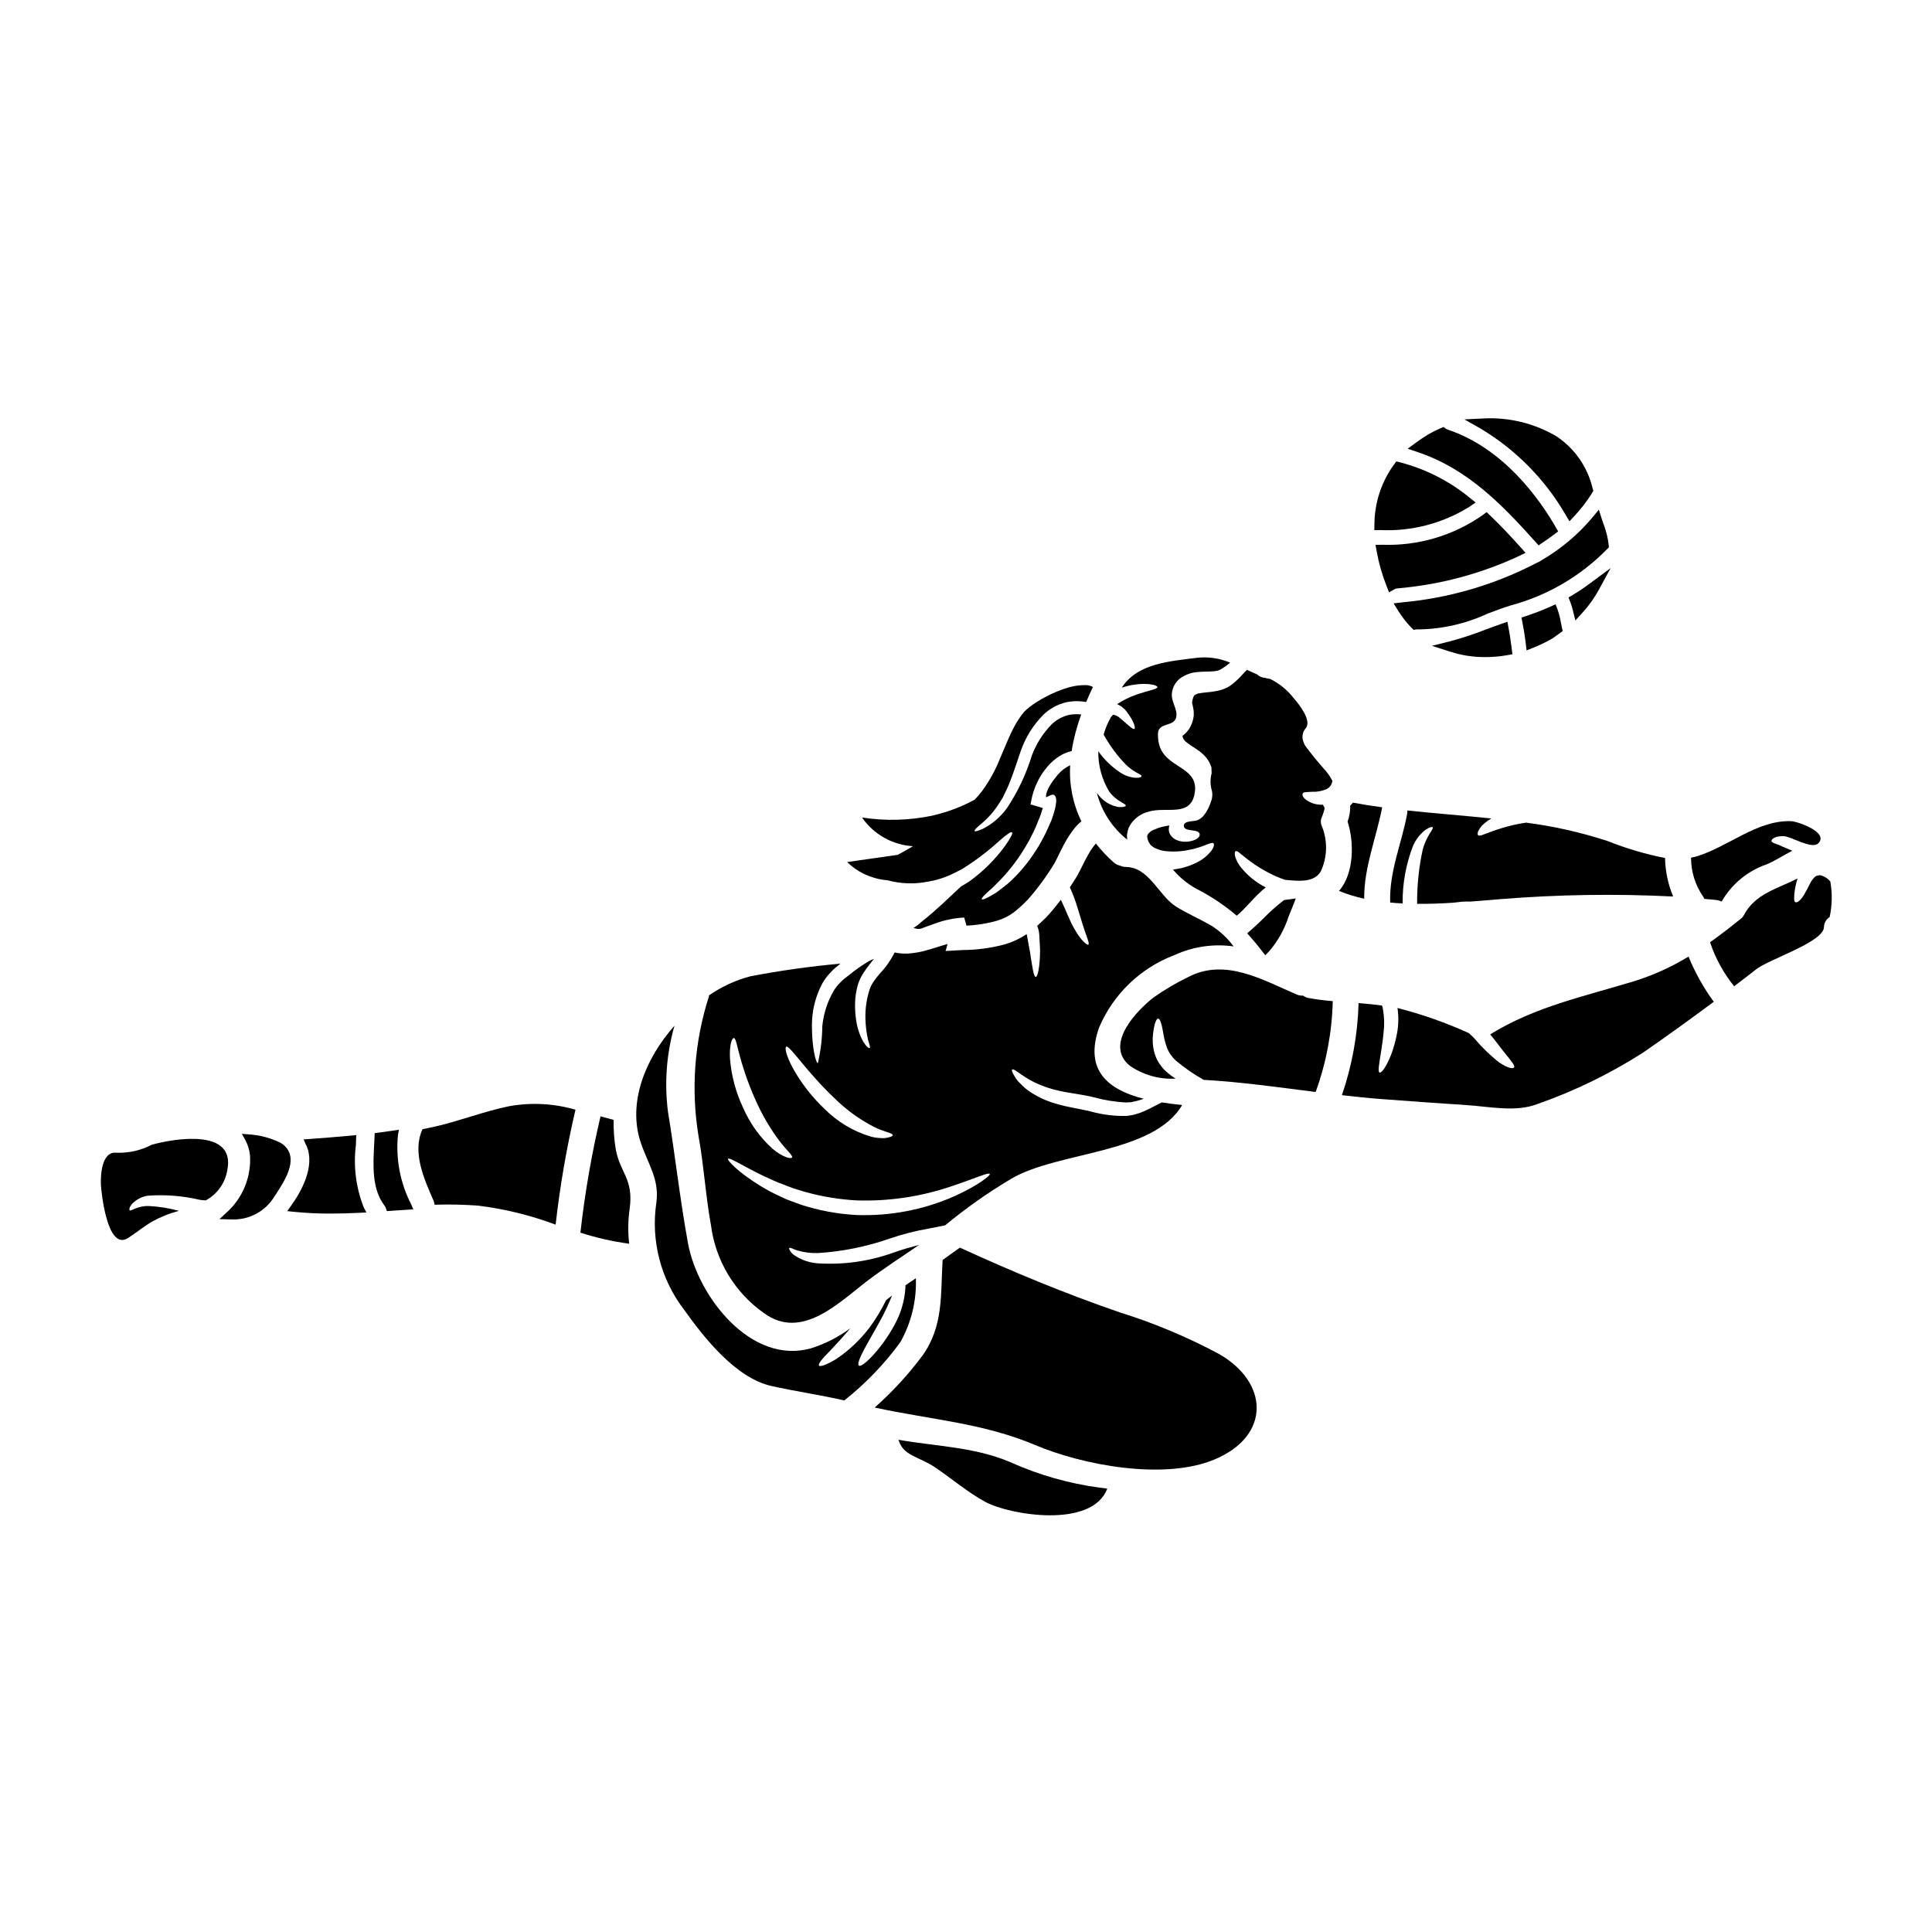
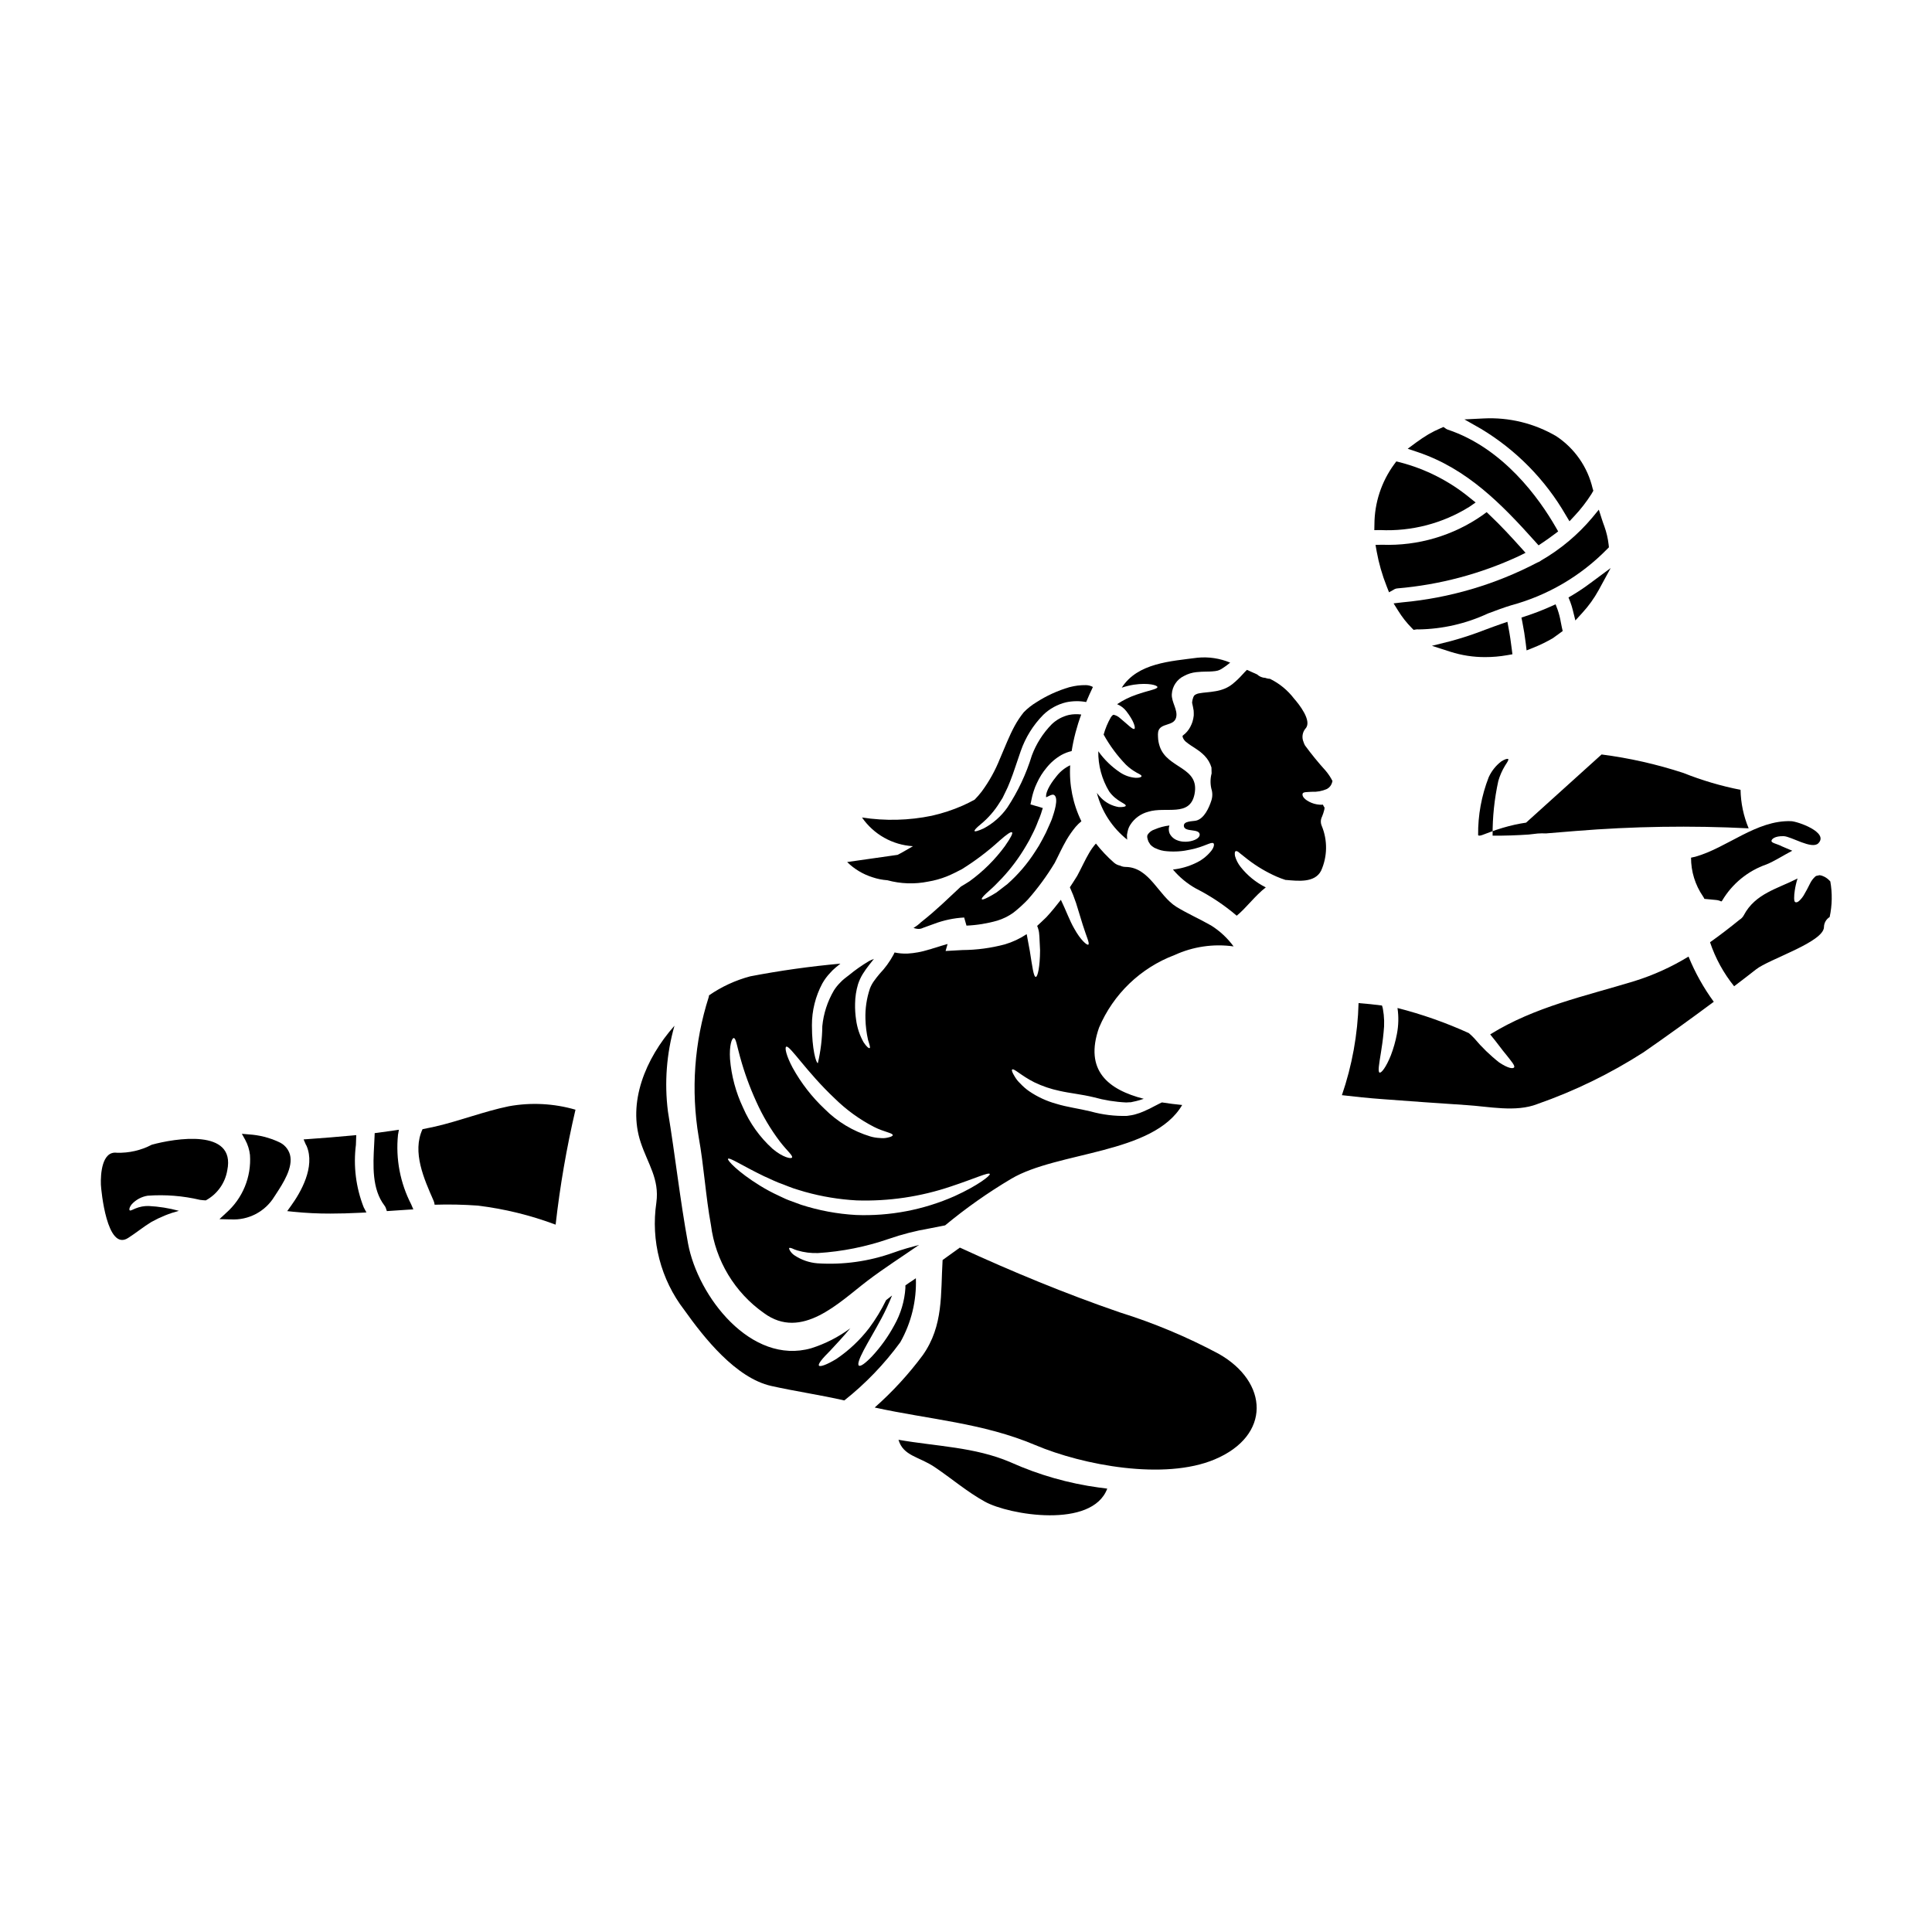
<svg xmlns="http://www.w3.org/2000/svg" fill="#000000" width="800px" height="800px" version="1.1" viewBox="144 144 512 512">
  <g>
    <path d="m184.23 447.36c-2.852 1.496-6.043 2.231-9.262 2.129-3.981-0.504-4.328 5.691-4.231 8.461 0.07 1.461 1.574 17.746 7.203 14.133 2.129-1.352 4.074-2.977 6.223-4.277v0.004c2.285-1.273 4.719-2.258 7.25-2.93-2.617-0.711-5.301-1.141-8.008-1.277-1.188-0.031-2.371 0.188-3.473 0.641-0.824 0.32-1.395 0.727-1.574 0.48-0.137-0.16-0.137-0.73 0.594-1.625 1.102-1.184 2.57-1.965 4.168-2.223 4.664-0.344 9.352 0.027 13.902 1.102 0.504 0.07 1.031 0.113 1.512 0.137 3.023-1.633 5.125-4.57 5.695-7.961 2.324-11.227-14.023-8.438-20-6.793z" />
    <path d="m466.09 327.18c-1.574 0.297-3.109 0.32-4.231 0.547h-0.004c-0.418 0.059-0.82 0.207-1.18 0.434-0.207 0.152-0.359 0.371-0.438 0.617-0.164 0.434-0.273 0.887-0.316 1.348-0.023 0.227 0.16 0.641 0.414 2.219l-0.004 0.004c0.031 0.434 0.039 0.867 0.023 1.301-0.062 0.535-0.168 1.059-0.32 1.574l-0.25 0.684-0.004 0.004c-0.195 0.48-0.441 0.938-0.73 1.371-0.266 0.391-0.574 0.75-0.914 1.074-0.277 0.25-0.551 0.457-0.754 0.641v0.004c0.004 0.203 0.051 0.406 0.137 0.594 0.223 0.477 0.57 0.883 1.008 1.18 0.617 0.527 1.508 1.051 2.629 1.805 0.297 0.203 0.57 0.395 0.895 0.641v0.004c0.426 0.336 0.832 0.703 1.211 1.098 0.828 0.863 1.438 1.914 1.785 3.062 0.023 0.527 0.043 1.055 0.043 1.574-0.355 1.324-0.379 2.715-0.07 4.051 0.336 1.023 0.336 2.125 0 3.148-0.617 1.922-1.898 4.777-4.004 5.305-0.914 0.227-3.523 0.066-3.269 1.531 0.277 1.602 4.117 0.504 4.184 2.172 0.023 0.504-0.457 1.18-1.828 1.602h0.004c-0.82 0.258-1.684 0.352-2.539 0.277-0.574-0.039-1.141-0.172-1.672-0.395-0.848-0.332-1.539-0.969-1.941-1.781-0.277-0.672-0.293-1.426-0.047-2.106-1.355 0.156-2.684 0.512-3.938 1.055-0.766 0.234-1.422 0.738-1.852 1.414-0.16 0.32-0.16 0.789 0.227 1.781l0.137 0.227 0.32 0.504c0.113 0.203 0.16 0.227 0.227 0.25l0.004 0.008c0.051 0.027 0.098 0.066 0.137 0.113 0.023 0.09 0.25 0.203 0.438 0.344 0.18 0.152 0.387 0.27 0.613 0.34 0.953 0.461 1.984 0.727 3.043 0.789 2.082 0.18 4.184 0.031 6.223-0.438 3.656-0.73 5.418-2.102 6.062-1.691 0.297 0.184 0.227 1.031-0.574 2.059h-0.004c-1.125 1.398-2.566 2.512-4.207 3.246-1.867 0.883-3.867 1.449-5.922 1.668 1.707 2.031 3.769 3.738 6.086 5.035 3.875 1.965 7.504 4.383 10.812 7.203 2.426-1.945 4.894-5.352 7.707-7.504-2.621-1.301-4.918-3.176-6.723-5.484-0.656-0.844-1.148-1.809-1.438-2.84-0.113-0.707-0.066-1.18 0.184-1.277s0.637 0.09 1.141 0.57c0.527 0.414 1.234 0.984 2.106 1.668 2.328 1.789 4.863 3.297 7.547 4.484 0.789 0.348 1.602 0.652 2.426 0.914h0.184c2.996 0.246 7.523 0.848 9.215-2.426v0.004c1.703-3.777 1.77-8.09 0.184-11.918-0.344-0.793-0.312-1.703 0.09-2.469 0.242-0.594 0.441-1.207 0.594-1.832 0.023-0.137 0.047-0.367 0.066-0.527h0.004c-0.18-0.238-0.328-0.504-0.434-0.785-0.305 0.023-0.609 0.023-0.914 0-0.965-0.07-1.902-0.336-2.754-0.789-1.574-0.824-1.879-1.668-1.715-2.148 0.16-0.48 1.328-0.395 2.445-0.48h-0.004c1.359 0.066 2.715-0.184 3.961-0.73 0.48-0.246 0.875-0.629 1.141-1.098 0.176-0.324 0.297-0.668 0.367-1.027-0.492-0.977-1.098-1.891-1.809-2.727-1.934-2.133-3.758-4.367-5.465-6.691-0.164-0.289-0.297-0.598-0.395-0.914-0.527-1.223-0.305-2.637 0.57-3.637 1.738-2.012-1.855-6.496-3.086-7.871v-0.004c-1.691-2.215-3.875-4.008-6.379-5.238-0.352-0.008-0.699-0.066-1.031-0.18-0.031-0.031-0.074-0.047-0.117-0.047-0.031-0.023-0.074-0.031-0.113-0.023-0.801-0.039-1.562-0.363-2.148-0.914-0.895-0.395-1.805-0.789-2.699-1.211-0.367 0.367-0.754 0.75-1.18 1.234h-0.004c-0.797 0.902-1.668 1.734-2.606 2.492-0.637 0.516-1.348 0.938-2.106 1.254-0.793 0.32-1.617 0.547-2.461 0.684z" />
    <path d="m381.89 370.54-13.383 1.91c1.887 1.859 4.191 3.242 6.723 4.035 1.27 0.43 2.594 0.695 3.934 0.789 3.523 0.961 7.227 1.086 10.805 0.359 1.668-0.277 3.297-0.73 4.871-1.348 1.488-0.594 2.812-1.305 4.074-1.945 3.535-2.199 6.867-4.719 9.945-7.527 2.012-1.781 3.066-2.469 3.336-2.238 0.273 0.227-0.273 1.352-1.852 3.613h0.004c-2.625 3.59-5.797 6.746-9.402 9.352-0.73 0.461-1.488 0.941-2.309 1.422-1.281 1.211-2.906 2.719-5.012 4.688-0.789 0.707-1.645 1.465-2.562 2.285-0.918 0.824-1.941 1.602-3.019 2.492-0.531 0.516-1.121 0.969-1.758 1.352-0.527 0.09 0.414 0.344 0.789 0.367 0.406 0.059 0.82 0.02 1.211-0.117 0.156-0.066 0.297-0.137 0.434-0.18 0.938-0.348 1.875-0.664 2.859-1.031h-0.004c2.547-0.961 5.223-1.523 7.941-1.668l0.613 2.148c2.773-0.117 5.523-0.562 8.191-1.328 1.492-0.461 2.906-1.152 4.184-2.059 1.387-1.082 2.695-2.266 3.91-3.543 2.644-3.004 5.016-6.242 7.086-9.672 0.871-1.648 1.875-3.938 3.148-6.133 0.711-1.203 1.512-2.352 2.402-3.43 0.465-0.539 0.977-1.039 1.531-1.488-2.254-4.606-3.277-9.719-2.973-14.84-1.379 0.652-2.594 1.617-3.543 2.812-1.008 1.211-3.043 3.938-2.832 5.672 0.48-0.16 1.598-0.938 2.102-0.617 1.375 0.824-0.113 4.988-0.457 6.039-0.227 0.73-0.57 1.395-0.848 2.059-0.527 1.273-1.133 2.519-1.805 3.727-0.574 1.113-1.215 2.188-1.922 3.223-2.031 3.176-4.496 6.055-7.32 8.555-1.117 0.871-2.078 1.602-2.883 2.219-0.848 0.551-1.574 0.938-2.125 1.234-1.121 0.594-1.668 0.754-1.781 0.57-0.113-0.184 0.227-0.641 1.117-1.488 0.461-0.434 1.055-0.961 1.762-1.598s1.488-1.512 2.449-2.473v0.004c2.43-2.602 4.559-5.461 6.356-8.531 0.617-0.996 1.176-2.027 1.672-3.09 0.605-1.152 1.129-2.344 1.574-3.566 0.285-0.625 0.539-1.266 0.754-1.922 0.113-0.344 0.227-0.688 0.32-1.031l0.137-0.395c0.023-0.09 0-0.09-0.047-0.09s-0.891-0.277-0.891-0.277c-0.754-0.207-1.535-0.438-2.309-0.664 0.137-0.617 0.277-1.254 0.395-1.875 0.09-0.324 0.133-0.617 0.246-0.961l0.23-0.754v0.004c0.23-0.723 0.512-1.426 0.848-2.106 0.66-1.449 1.512-2.805 2.535-4.023 1.098-1.379 2.449-2.535 3.984-3.41 0.84-0.457 1.738-0.797 2.672-1.008 0.523-3.305 1.375-6.555 2.539-9.691-1.09-0.148-2.195-0.109-3.273 0.113-1.707 0.402-3.277 1.254-4.547 2.469-2.309 2.359-4.102 5.172-5.262 8.266-1.496 4.898-3.691 9.559-6.516 13.832-1.629 2.305-3.773 4.191-6.266 5.512-1.574 0.707-2.309 0.891-2.406 0.684-0.094-0.203 0.395-0.789 1.648-1.805 1.977-1.629 3.672-3.578 5.008-5.762 0.25-0.395 0.48-0.789 0.754-1.18 0.203-0.434 0.434-0.891 0.664-1.371h0.004c0.512-1.004 0.969-2.035 1.367-3.09 0.918-2.285 1.691-4.867 2.789-7.977l0.004-0.004c1.25-3.598 3.281-6.871 5.953-9.586 1.691-1.645 3.793-2.797 6.086-3.344 1.746-0.363 3.551-0.387 5.305-0.066 0.547-1.324 1.145-2.652 1.781-3.981h0.004c-0.566-0.32-1.203-0.492-1.855-0.5-1.48-0.02-2.957 0.164-4.387 0.547-3.109 0.91-6.066 2.269-8.785 4.023-1.203 0.727-2.309 1.605-3.293 2.609-0.914 1.137-1.727 2.352-2.422 3.633-1.441 2.633-2.562 5.606-3.863 8.602h-0.004c-1.238 3.144-2.883 6.113-4.894 8.828-0.574 0.742-1.191 1.449-1.848 2.117-1.043 0.551-2.082 1.102-3.117 1.547-2.648 1.172-5.406 2.078-8.234 2.711-6.086 1.258-12.348 1.414-18.492 0.461 3.094 4.477 8.07 7.281 13.5 7.609-0.895 0.516-1.793 1.031-2.668 1.543-0.465 0.266-0.918 0.504-1.383 0.746z" />
    <path d="m332.41 468.66c1.191 9.406 6.297 17.875 14.055 23.328 9.969 7.316 19.852-2.789 27.309-8.484 4.504-3.434 9.195-6.402 13.777-9.586-2.172 0.574-4.394 1.18-6.816 2.059h-0.004c-6.438 2.305-13.277 3.262-20.102 2.812-2.184-0.172-4.285-0.906-6.106-2.125-0.484-0.324-0.891-0.754-1.184-1.258-0.203-0.344-0.277-0.57-0.18-0.66 0.094-0.09 0.32-0.07 0.684 0.066v-0.004c0.48 0.234 0.977 0.426 1.488 0.574 1.773 0.527 3.617 0.758 5.465 0.688 6.383-0.398 12.684-1.66 18.73-3.75 3.492-1.211 7.082-2.133 10.727-2.758 1.488-0.273 2.863-0.547 4.188-0.824v0.004c0.012-0.012 0.027-0.023 0.043-0.023 5.504-4.559 11.355-8.68 17.5-12.328 12.305-7.293 37.645-6.473 45.305-19.555-1.805-0.18-3.613-0.395-5.371-0.684-0.504 0.227-1.051 0.504-1.648 0.824l-0.004-0.004c-1.066 0.594-2.164 1.129-3.289 1.602-0.633 0.277-1.281 0.508-1.945 0.688l-0.48 0.137c-0.211 0.062-0.426 0.105-0.641 0.137-0.395 0.07-0.789 0.113-1.211 0.184l-0.004 0.004c-3.266 0.094-6.527-0.305-9.672-1.184-2.973-0.73-6.242-1.141-9.055-2.012-2.578-0.703-5.019-1.832-7.227-3.336-0.859-0.598-1.652-1.289-2.363-2.059-0.562-0.523-1.047-1.125-1.438-1.789-0.641-1.051-0.918-1.711-0.711-1.898 0.438-0.434 2.406 1.645 5.902 3.387 2.129 1.027 4.375 1.785 6.691 2.266 2.676 0.617 5.672 0.871 9.055 1.691h-0.004c2.801 0.777 5.676 1.238 8.578 1.375l0.836-0.051h0.367l0.504-0.113c0.66-0.137 1.305-0.277 1.805-0.438 0.367-0.113 0.754-0.25 1.141-0.367-9.352-2.402-15.848-7.453-11.844-18.871h0.004c3.762-8.875 10.992-15.824 20.012-19.23 4.887-2.242 10.316-3.035 15.641-2.285-1.609-2.191-3.609-4.059-5.906-5.512-3.062-1.758-6.266-3.148-9.262-4.984-4.777-2.977-7.086-10.453-13.402-10.566h0.004c-0.523 0.004-1.039-0.113-1.508-0.344-0.633-0.125-1.215-0.418-1.695-0.848-1.719-1.523-3.301-3.199-4.723-5.008-0.684 0.773-1.289 1.621-1.805 2.519-1.074 1.828-1.922 3.75-3.148 6.039-0.641 1.051-1.309 2.059-1.945 3.039v-0.004c0.621 1.367 1.168 2.766 1.645 4.188 0.664 2.195 1.258 4.117 1.762 5.738 0.98 3.148 1.898 4.941 1.484 5.262-0.297 0.273-2.035-1.145-3.75-4.277-1.18-2.012-2.172-4.801-3.523-7.594-1.211 1.574-2.469 3.109-3.793 4.551-0.824 0.789-1.645 1.602-2.492 2.363 0.066 0.18 0.133 0.32 0.203 0.523l0.203 0.73 0.09 0.504c0.047 0.344 0.07 0.684 0.094 1.031 0.066 1.324 0.133 2.559 0.18 3.68-0.023 4.394-0.641 7.023-1.121 7.047-0.594 0.043-0.938-2.699-1.598-6.883-0.184-1.008-0.395-2.129-0.617-3.316-0.07-0.297-0.113-0.594-0.16-0.895l-0.066-0.227 0.004-0.004c-1.777 1.188-3.719 2.098-5.766 2.703-3.664 0.977-7.438 1.484-11.23 1.508l-4.484 0.25 0.527-1.855c-0.504 0.137-1.051 0.297-1.574 0.457s-1.074 0.344-1.602 0.504l-0.848 0.25-0.395 0.137-0.688 0.18v0.008c-1.797 0.559-3.652 0.898-5.531 1.008-1.145 0.039-2.289-0.059-3.41-0.297l-0.297 0.617c-0.988 1.832-2.219 3.523-3.66 5.031-0.57 0.688-1.098 1.328-1.531 1.969v-0.004c-0.434 0.609-0.785 1.27-1.051 1.969-0.871 2.602-1.27 5.332-1.18 8.074 0.051 1.855 0.281 3.699 0.688 5.512 0.395 1.281 0.66 2.059 0.434 2.172-0.227 0.113-0.824-0.344-1.625-1.555-1.023-1.828-1.691-3.828-1.969-5.906-0.215-1.43-0.309-2.879-0.273-4.328 0.02-1.742 0.285-3.477 0.785-5.144 0.309-0.938 0.723-1.836 1.234-2.676 0.52-0.832 1.082-1.633 1.691-2.402l1.281-1.625c-0.457 0.164-0.898 0.363-1.324 0.594-1.863 1.105-3.637 2.352-5.305 3.727l-0.688 0.527c-0.043 0.023-0.367 0.297-0.547 0.434h-0.004c-0.383 0.309-0.742 0.645-1.074 1.008-0.633 0.629-1.195 1.328-1.668 2.082-1.695 2.891-2.742 6.113-3.066 9.445-0.031 3.305-0.43 6.594-1.18 9.809-0.461 0.047-1.574-3.656-1.574-10.016-0.012-3.867 0.934-7.68 2.754-11.09 0.582-1.039 1.297-2 2.125-2.859 0.375-0.438 0.789-0.844 1.234-1.211 0.25-0.203 0.32-0.301 0.707-0.594l0.617-0.504h0.004c0.047-0.02 0.086-0.051 0.113-0.094-8.016 0.723-15.992 1.844-23.898 3.363-3.906 1.035-7.602 2.742-10.922 5.039-0.008 0.137-0.031 0.277-0.066 0.41-3.844 11.984-4.762 24.711-2.68 37.117 1.402 7.731 1.836 15.625 3.254 23.355zm19.957-47.277c0.918-0.434 5.375 6.691 12.855 13.727 3.051 3.004 6.535 5.531 10.336 7.5 2.719 1.395 5.031 1.621 5.031 2.215-0.02 0.25-0.547 0.504-1.531 0.688v0.004c-0.617 0.121-1.25 0.141-1.875 0.066-0.859-0.035-1.711-0.172-2.535-0.414-4.562-1.379-8.711-3.871-12.078-7.246-3.391-3.188-6.262-6.883-8.508-10.957-1.695-3.156-2.164-5.375-1.695-5.582zm-13.906-2.285c0.57 0 0.848 2.106 1.691 5.117l0.004-0.004c1.102 4.012 2.527 7.93 4.254 11.711 1.68 3.758 3.781 7.309 6.266 10.59 1.898 2.473 3.477 3.707 3.223 4.231-0.18 0.461-2.469-0.02-5.168-2.305v-0.004c-3.352-3.035-6.019-6.758-7.82-10.91-1.914-4.047-3.082-8.41-3.449-12.875-0.227-3.562 0.484-5.57 0.984-5.551zm8.188 36.688c1.512 0.66 3.09 1.484 4.922 2.102 0.891 0.344 1.805 0.73 2.754 1.051s1.969 0.598 2.996 0.918v-0.004c4.473 1.254 9.066 2.012 13.703 2.266 8.484 0.273 16.953-0.98 24.996-3.703 6.172-2.035 10.035-3.863 10.289-3.293 0.184 0.395-3.039 2.996-9.309 5.856-8.227 3.641-17.176 5.352-26.164 5.004-4.949-0.277-9.844-1.191-14.562-2.719-1.055-0.395-2.106-0.789-3.113-1.145-1.008-0.359-1.941-0.871-2.859-1.277v-0.004c-1.699-0.781-3.348-1.664-4.938-2.652-5.832-3.594-8.715-6.746-8.438-7.086 0.379-0.484 3.809 1.848 9.707 4.688z" />
-     <path d="m505.52 382.16v-0.18c0-8.305 3.199-15.875 4.777-24.039-2.606-0.34-5.191-0.754-7.754-1.234-0.223 0.277-0.469 0.543-0.73 0.785 0.043 1.441-0.188 2.879-0.688 4.234 1.758 5.418 1.781 13.746-2.285 18.387v-0.004c2.164 0.875 4.398 1.562 6.68 2.051z" />
    <path d="m435.86 355.52c-0.43-0.438-0.824-0.902-1.18-1.398 1.258 4.902 4.086 9.258 8.051 12.398-0.027-0.129-0.043-0.262-0.047-0.395l-0.023-0.891c0.047-0.324 0.113-0.617 0.184-0.941l0.004 0.004c0.121-0.621 0.363-1.211 0.707-1.738 1.086-1.695 2.773-2.922 4.723-3.43 4.688-1.488 11.043 1.512 12.281-4.664 1.441-7.273-7.203-6.691-9.215-12.645v-0.004c-0.285-0.824-0.441-1.691-0.461-2.562-0.039-0.449-0.023-0.902 0.047-1.352 0.547-2.426 4.164-1.352 4.758-3.773 0.5-2.035-1.281-4.047-1.145-6.176 0.121-2.078 1.367-3.93 3.246-4.824 1.008-0.547 2.109-0.887 3.25-1.004 1.902-0.207 3.246-0.094 4.328-0.207v-0.004c0.465-0.02 0.926-0.09 1.375-0.203 0.379-0.117 0.742-0.285 1.074-0.504 0.77-0.48 1.504-1.016 2.195-1.602-2.734-1.145-5.707-1.594-8.66-1.305-7.086 0.938-15.875 1.375-20.074 7.934l0.004 0.004c1.043-0.352 2.113-0.613 3.199-0.789 3.891-0.57 6.297 0.16 6.246 0.641-0.023 0.57-2.285 0.848-5.606 2.012-1.797 0.617-3.504 1.461-5.078 2.516 0.965 0.391 1.809 1.031 2.449 1.855 2.035 2.629 2.469 4.414 2.148 4.664-0.414 0.344-1.758-1.141-3.891-2.883h0.004c-0.445-0.395-0.98-0.676-1.559-0.82-0.203 0-0.227 0-0.32 0.09h0.004c-0.184 0.16-0.348 0.344-0.48 0.551-0.832 1.445-1.477 2.988-1.922 4.598 1.609 2.906 3.594 5.59 5.906 7.977 0.863 0.832 1.832 1.547 2.879 2.129 0.789 0.395 1.328 0.684 1.254 0.938-0.07 0.25-0.547 0.434-1.555 0.414h0.004c-1.473-0.113-2.891-0.605-4.117-1.422-2.258-1.504-4.219-3.41-5.789-5.625-0.055 3.742 0.938 7.422 2.863 10.629 1.969 2.754 4.527 3.199 4.414 3.816-0.047 0.25-0.684 0.395-1.898 0.344-1.73-0.293-3.332-1.117-4.578-2.352z" />
    <path d="m595.68 382.21c1.031 0.113 2.082 0.18 3.109 0.297 0.48 0.043 0.945 0.176 1.375 0.395 0.066-0.066 0.137-0.113 0.203-0.18v-0.004c2.664-4.519 6.852-7.945 11.809-9.656 2.016-0.824 4.367-2.332 6.793-3.613-1.141-0.457-2.035-0.867-2.789-1.18-1.254-0.66-2.754-0.848-2.719-1.418 0-0.457 0.848-1.328 3.246-1.258 2.012 0.07 7.477 3.613 9.172 1.879 2.859-2.883-5.512-5.809-7.25-5.856-9.195-0.297-16.855 7.023-25.34 9.422-0.367 0.094-0.754 0.184-1.145 0.25-0.012 3.652 1.086 7.219 3.148 10.234 0.156 0.215 0.285 0.445 0.387 0.688z" />
-     <path d="m484.01 382.74c-1.785 1.387-3.473 2.894-5.051 4.512-1.082 1.055-2.16 2.113-3.305 3.098l-1.145 0.977 1 1.129c0.918 1.027 1.832 2.168 2.754 3.348l1.043 1.348 1.18-1.223c2.242-2.656 3.941-5.723 5.004-9.031 0.328-0.824 0.648-1.641 0.992-2.438l0.91-2.363-3.07 0.422z" />
-     <path d="m548.43 362.01c-0.914 0.137-1.898 0.301-2.926 0.527-2.262 0.504-4.488 1.168-6.656 1.988-0.848 0.324-1.512 0.574-2.016 0.754s-0.938 0.25-1.117 0.066c-0.18-0.184-0.16-0.594 0.043-1.117 0.398-0.773 0.945-1.461 1.613-2.019 0.574-0.488 1.195-0.926 1.852-1.301-7.41-0.789-14.867-1.328-22.277-2.125 0.031 0.328 0.016 0.66-0.047 0.984-1.508 7.957-4.777 15.277-4.481 23.418 1.074 0.113 2.191 0.18 3.289 0.227l0.004 0.004c-0.062-5.266 0.895-10.492 2.812-15.395 0.75-1.637 1.887-3.066 3.312-4.16 1.031-0.664 1.691-0.789 1.855-0.617 0.16 0.168-0.227 0.789-0.848 1.734-0.77 1.266-1.367 2.625-1.781 4.051-1.043 4.762-1.551 9.625-1.512 14.5 3.203 0.023 6.426-0.09 9.562-0.301 0.848-0.09 1.668-0.203 2.402-0.273 0.73-0.066 1.488-0.047 2.152-0.023 2.719-0.227 5.348-0.457 7.844-0.641 15.266-1.242 30.598-1.477 45.895-0.707-1.352-3.234-2.082-6.695-2.148-10.203-5.18-1.016-10.258-2.516-15.16-4.477-7.055-2.309-14.309-3.949-21.668-4.894z" />
-     <path d="m489.35 407.85c-0.57 0.039-1.145-0.059-1.672-0.277-9.012-3.84-19.008-9.859-28.934-4.574-3.113 1.516-6.102 3.273-8.934 5.269-3.981 3.019-13.492 12.395-6.379 18.18 3.547 2.434 7.801 3.633 12.098 3.406-0.863-0.551-1.684-1.168-2.449-1.848-0.363-0.332-0.707-0.684-1.031-1.055-0.344-0.457-0.684-0.914-1.004-1.371-0.523-0.879-0.922-1.824-1.18-2.812-0.391-1.562-0.492-3.184-0.297-4.785 0.301-2.559 0.824-4.047 1.352-4.047 0.527 0 0.984 1.574 1.375 3.938h-0.004c0.199 1.285 0.52 2.551 0.961 3.777 0.25 0.641 0.574 1.254 0.961 1.828 0.223 0.246 0.43 0.512 0.617 0.789 0.293 0.328 0.605 0.641 0.938 0.934 2.25 1.871 4.66 3.531 7.211 4.969 9.992 0.57 19.805 1.969 29.684 3.223 2.805-7.731 4.336-15.863 4.531-24.082-2.129-0.18-4.277-0.434-6.402-0.824h-0.004c-0.523-0.09-1.02-0.309-1.438-0.637z" />
+     <path d="m548.43 362.01c-0.914 0.137-1.898 0.301-2.926 0.527-2.262 0.504-4.488 1.168-6.656 1.988-0.848 0.324-1.512 0.574-2.016 0.754s-0.938 0.25-1.117 0.066l0.004 0.004c-0.062-5.266 0.895-10.492 2.812-15.395 0.75-1.637 1.887-3.066 3.312-4.16 1.031-0.664 1.691-0.789 1.855-0.617 0.16 0.168-0.227 0.789-0.848 1.734-0.77 1.266-1.367 2.625-1.781 4.051-1.043 4.762-1.551 9.625-1.512 14.5 3.203 0.023 6.426-0.09 9.562-0.301 0.848-0.09 1.668-0.203 2.402-0.273 0.73-0.066 1.488-0.047 2.152-0.023 2.719-0.227 5.348-0.457 7.844-0.641 15.266-1.242 30.598-1.477 45.895-0.707-1.352-3.234-2.082-6.695-2.148-10.203-5.18-1.016-10.258-2.516-15.16-4.477-7.055-2.309-14.309-3.949-21.668-4.894z" />
    <path d="m411.77 531.5c-9.445-4.047-19.645-4.184-29.66-5.945 1.254 4.297 5.348 4.414 9.535 7.203 4.461 2.996 8.66 6.609 13.355 9.195 6.379 3.543 28.43 7.25 32.434-3.453l-2.106-0.277v0.004c-8.137-1.098-16.07-3.363-23.559-6.727z" />
    <path d="m386.71 482.75-0.895 0.617c-0.617 0.395-1.258 0.824-1.875 1.281 0 0.203 0.02 0.395 0 0.66l0.004 0.004c-0.227 3.481-1.234 6.867-2.953 9.902-1.598 2.965-3.566 5.719-5.859 8.188-1.781 1.879-3.086 2.812-3.519 2.496-0.434-0.32 0.113-1.855 1.277-4.074s2.953-5.168 4.688-8.414l0.004-0.004c1.051-1.973 1.988-4.004 2.816-6.082-0.504 0.414-1.031 0.828-1.574 1.234-1.262 2.598-2.762 5.07-4.484 7.387-2.438 3.18-5.371 5.945-8.691 8.188-2.562 1.555-4.328 2.172-4.621 1.762-0.293-0.41 0.895-1.879 2.973-3.938 1.465-1.574 3.367-3.59 5.352-5.969v0.004c-3.141 2.34-6.648 4.133-10.383 5.309-15.895 4.527-30.027-13.676-32.637-27.789-2.125-11.594-3.406-23.352-5.324-34.973-0.961-7.609-0.371-15.336 1.734-22.711-7.773 8.762-12.465 20.426-8.941 30.945 1.902 5.719 4.988 9.676 4.141 15.918-1.504 10.094 1.164 20.363 7.387 28.453 5.258 7.387 13.652 18.023 23.055 20.148 6.445 1.441 12.945 2.363 19.367 3.84 5.621-4.453 10.613-9.645 14.844-15.434 2.91-5.164 4.336-11.027 4.117-16.949z" />
-     <path d="m306.62 440.78c-1.18-0.301-2.336-0.617-3.477-0.938-2.387 10.16-4.164 20.453-5.328 30.824 4.211 1.363 8.535 2.344 12.922 2.93-0.355-3.094-0.309-6.223 0.137-9.309 1.074-7.871-2.562-9.465-3.684-15.688-0.434-2.586-0.625-5.203-0.57-7.82z" />
    <path d="m466.94 502.76c-8.379-4.477-17.164-8.152-26.234-10.984-14.316-4.918-28.562-10.816-42.332-17.148-1.508 1.094-3.043 2.191-4.574 3.289-0.551 8.965 0.297 17.363-5.262 25.227-3.75 5.051-8.02 9.699-12.734 13.863 14.453 3.176 28.656 4.07 42.539 9.945 12.695 5.375 34.242 9.398 47.523 3.82 15.07-6.309 14.34-20.535 1.074-28.012z" />
    <path d="m629.05 377.59c-0.082-0.109-0.172-0.207-0.277-0.293-0.512-0.531-1.137-0.934-1.828-1.184-0.172-0.039-0.34-0.09-0.504-0.156-0.062 0.043-0.145 0.043-0.203 0 0.023-0.07-0.18 0-0.32 0.043l-0.48 0.09-0.113 0.047-0.047 0.023c-0.023 0.023-0.09 0-0.137 0.066l-0.004 0.004c-0.648 0.566-1.172 1.27-1.531 2.059-0.48 0.938-0.938 1.879-1.418 2.652h0.004c-0.359 0.676-0.832 1.285-1.398 1.805-0.434 0.395-0.789 0.438-1.027 0.324-0.238-0.113-0.277-0.527-0.301-1.031 0-0.676 0.055-1.348 0.164-2.012 0.152-1.055 0.387-2.094 0.707-3.109 0.023-0.047 0.023-0.094 0.047-0.113-5.328 2.719-11.211 4-14.23 9.695l0.004-0.004c-0.27 0.523-0.68 0.961-1.184 1.262-2.562 2.082-5.144 4.07-7.797 5.949v-0.004c1.418 4.238 3.582 8.184 6.383 11.664 1.969-1.488 3.91-2.973 5.828-4.484 3.41-2.695 17.844-7.203 17.98-11.16v0.004c0.004-1.102 0.574-2.121 1.508-2.703 0.672-3.102 0.734-6.305 0.176-9.434z" />
    <path d="m220.83 449.94c-0.449-1.492-1.539-2.711-2.977-3.316-2.492-1.152-5.176-1.828-7.914-1.996l-1.844-0.16 0.898 1.617c0.672 1.242 1.098 2.602 1.254 4.008 0.391 5.82-1.945 11.492-6.324 15.348l-1.766 1.641 2.41 0.062h0.582l-0.004 0.004c4.668 0.285 9.109-2.031 11.551-6.019l0.422-0.648c1.855-2.836 4.66-7.106 3.711-10.539z" />
    <path d="m577.08 404.02c-13.125 4.004-26.324 6.769-38.102 14.066-0.023 0.023-0.047 0.043-0.047 0.066 1.781 2.129 3.086 4.027 4.254 5.394 1.328 1.691 2.402 2.906 2.059 3.34-0.344 0.438-1.762 0.137-3.914-1.305l0.004 0.008c-2.43-1.902-4.652-4.059-6.633-6.426-0.48-0.504-0.961-0.961-1.441-1.375h0.004c-6.098-2.773-12.426-5-18.914-6.656 0.34 2.297 0.285 4.633-0.16 6.91-0.367 1.926-0.902 3.816-1.602 5.644-1.234 3.09-2.516 4.758-2.996 4.555s-0.137-2.195 0.367-5.285c0.25-1.574 0.527-3.406 0.707-5.394 0.25-2.066 0.188-4.156-0.184-6.199-0.055-0.305-0.141-0.602-0.25-0.891-2.059-0.277-4.141-0.48-6.199-0.641-0.227 8.309-1.715 16.539-4.414 24.402 3.543 0.414 7.133 0.789 10.75 1.051 7.406 0.551 14.82 1.098 22.227 1.574 5.922 0.367 13.105 1.969 18.801-0.273h0.004c9.879-3.449 19.32-8.051 28.129-13.699 6.242-4.328 12.484-8.828 18.637-13.402-2.707-3.707-4.957-7.734-6.691-11.984-4.508 2.758-9.344 4.949-14.395 6.519z" />
    <path d="m278.85 437.17c-6.633 1.371-12.898 3.84-19.488 5.371-1.141 0.25-2.262 0.48-3.387 0.707-2.832 6.062 0.438 13.27 2.906 18.895 0.164 0.355 0.262 0.734 0.301 1.121 3.805-0.121 7.617-0.043 11.414 0.23 7.062 0.855 13.992 2.555 20.652 5.051 1.156-10.25 2.91-20.422 5.262-30.465-5.734-1.664-11.781-1.977-17.66-0.91z" />
    <path d="m238.32 447.39 0.09-2.574-1.113 0.105c-3.812 0.363-7.606 0.66-11.457 0.934l-1.383 0.098 0.547 1.277c0.07 0.156 0.152 0.309 0.246 0.453 2.363 5.566-1.574 12.348-4.148 15.898l-0.992 1.379 1.688 0.176h0.004c3.246 0.328 6.508 0.488 9.773 0.477 2.445 0 5.078-0.074 7.988-0.219l1.543-0.078-0.723-1.367v-0.004c-2.066-5.258-2.773-10.949-2.062-16.555z" />
    <path d="m249.47 444.75 0.246-1.355-1.359 0.199c-1.414 0.203-2.82 0.414-4.238 0.594l-0.824 0.102-0.031 0.836c-0.027 0.723-0.07 1.473-0.109 2.234-0.293 5.512-0.625 11.762 2.754 16.156l0.004 0.008c0.168 0.211 0.293 0.453 0.367 0.711l0.242 0.719 0.758-0.051c1.621-0.117 3.242-0.227 4.859-0.324l1.398-0.078-0.547-1.285h0.004c-2.941-5.684-4.164-12.098-3.523-18.465z" />
    <path d="m560.76 301.69-1.094 0.645 0.473 1.18v0.004c0.277 0.727 0.508 1.473 0.688 2.231l0.664 2.68 1.863-2.043c1.664-1.812 3.109-3.824 4.297-5.981l3.191-5.863-5.363 3.977v-0.004c-1.516 1.141-3.09 2.203-4.719 3.176z" />
    <path d="m543.42 317.63 1.387-0.242-0.176-1.395c-0.23-1.863-0.488-3.695-0.84-5.535l-0.316-1.676-1.613 0.555c-1.34 0.461-2.703 0.969-4.094 1.484-3.043 1.191-6.144 2.219-9.301 3.078l-4.992 1.246 4.887 1.574h0.004c2.977 0.953 6.086 1.43 9.211 1.418 1.961 0.004 3.914-0.168 5.844-0.508z" />
    <path d="m514.32 299.93c11.16-0.945 22.066-3.844 32.219-8.566l1.746-0.863-1.301-1.449c-2.34-2.598-5.117-5.641-8.117-8.473l-0.895-0.855-0.996 0.734 0.008 0.004c-7.809 5.488-17.203 8.262-26.738 7.902l-1.719 0.039 0.301 1.691h-0.004c0.578 3.18 1.469 6.293 2.664 9.297l0.621 1.574 1.473-0.832c0.23-0.117 0.48-0.188 0.738-0.203z" />
    <path d="m548.56 316.36 1.777-0.707 0.004-0.004c1.797-0.711 3.535-1.559 5.203-2.539l2.586-1.875-0.215-0.949c-0.098-0.453-0.188-0.914-0.277-1.375v0.004c-0.188-1.121-0.465-2.227-0.836-3.301l-0.555-1.469-1.434 0.645c-2.082 0.93-4.211 1.75-6.379 2.461l-1.234 0.414 0.254 1.273c0.367 1.82 0.652 3.676 0.879 5.512z" />
    <path d="m552.44 292.52-0.207 0.145h-0.004c-0.238 0.172-0.504 0.305-0.785 0.395-11.129 5.84-23.301 9.43-35.82 10.57l-2.305 0.273 1.223 1.969v-0.004c1.008 1.633 2.195 3.144 3.539 4.508l0.531 0.539 0.742-0.113h0.004c0.188-0.027 0.383-0.027 0.574 0 6.344-0.094 12.598-1.527 18.348-4.207 2.223-0.836 4.328-1.621 6.184-2.18 9.645-2.602 18.418-7.734 25.41-14.867l0.504-0.504-0.074-0.703v-0.004c-0.188-1.652-0.57-3.281-1.133-4.848-0.223-0.602-0.449-1.219-0.645-1.844l-0.824-2.578-1.719 2.086v0.004c-3.82 4.547-8.402 8.391-13.543 11.363z" />
    <path d="m533.43 278.29 1.629-1.129-1.551-1.238v-0.004c-5.414-4.438-11.723-7.644-18.5-9.402l-0.965-0.238-0.586 0.789v-0.004c-3.371 4.621-5.199 10.188-5.219 15.906l-0.031 1.527 1.527-0.023c8.344 0.395 16.609-1.762 23.695-6.184z" />
    <path d="m550.88 287.57 0.855 0.953 1.062-0.711c1.051-0.699 2.078-1.445 3.082-2.191l1.051-0.789-0.652-1.137c-4.328-7.527-13.816-20.891-28.586-25.832l-0.004-0.004c-0.168-0.055-0.328-0.133-0.477-0.23l-0.676-0.477-0.758 0.332h-0.004c-1.113 0.477-2.195 1.016-3.242 1.621-1.133 0.688-2.203 1.402-3.199 2.133l-2.277 1.684 2.688 0.902c13.094 4.414 22.199 13.766 31.137 23.746z" />
    <path d="m558.92 280.46 1.008 1.684 1.34-1.438v0.004c1.664-1.781 3.16-3.711 4.469-5.766l0.516-0.898-0.18-0.57c-1.32-5.676-4.758-10.633-9.613-13.859-5.832-3.43-12.547-5.074-19.309-4.723l-5.066 0.25 4.41 2.508c9.281 5.586 17 13.434 22.426 22.809z" />
  </g>
</svg>